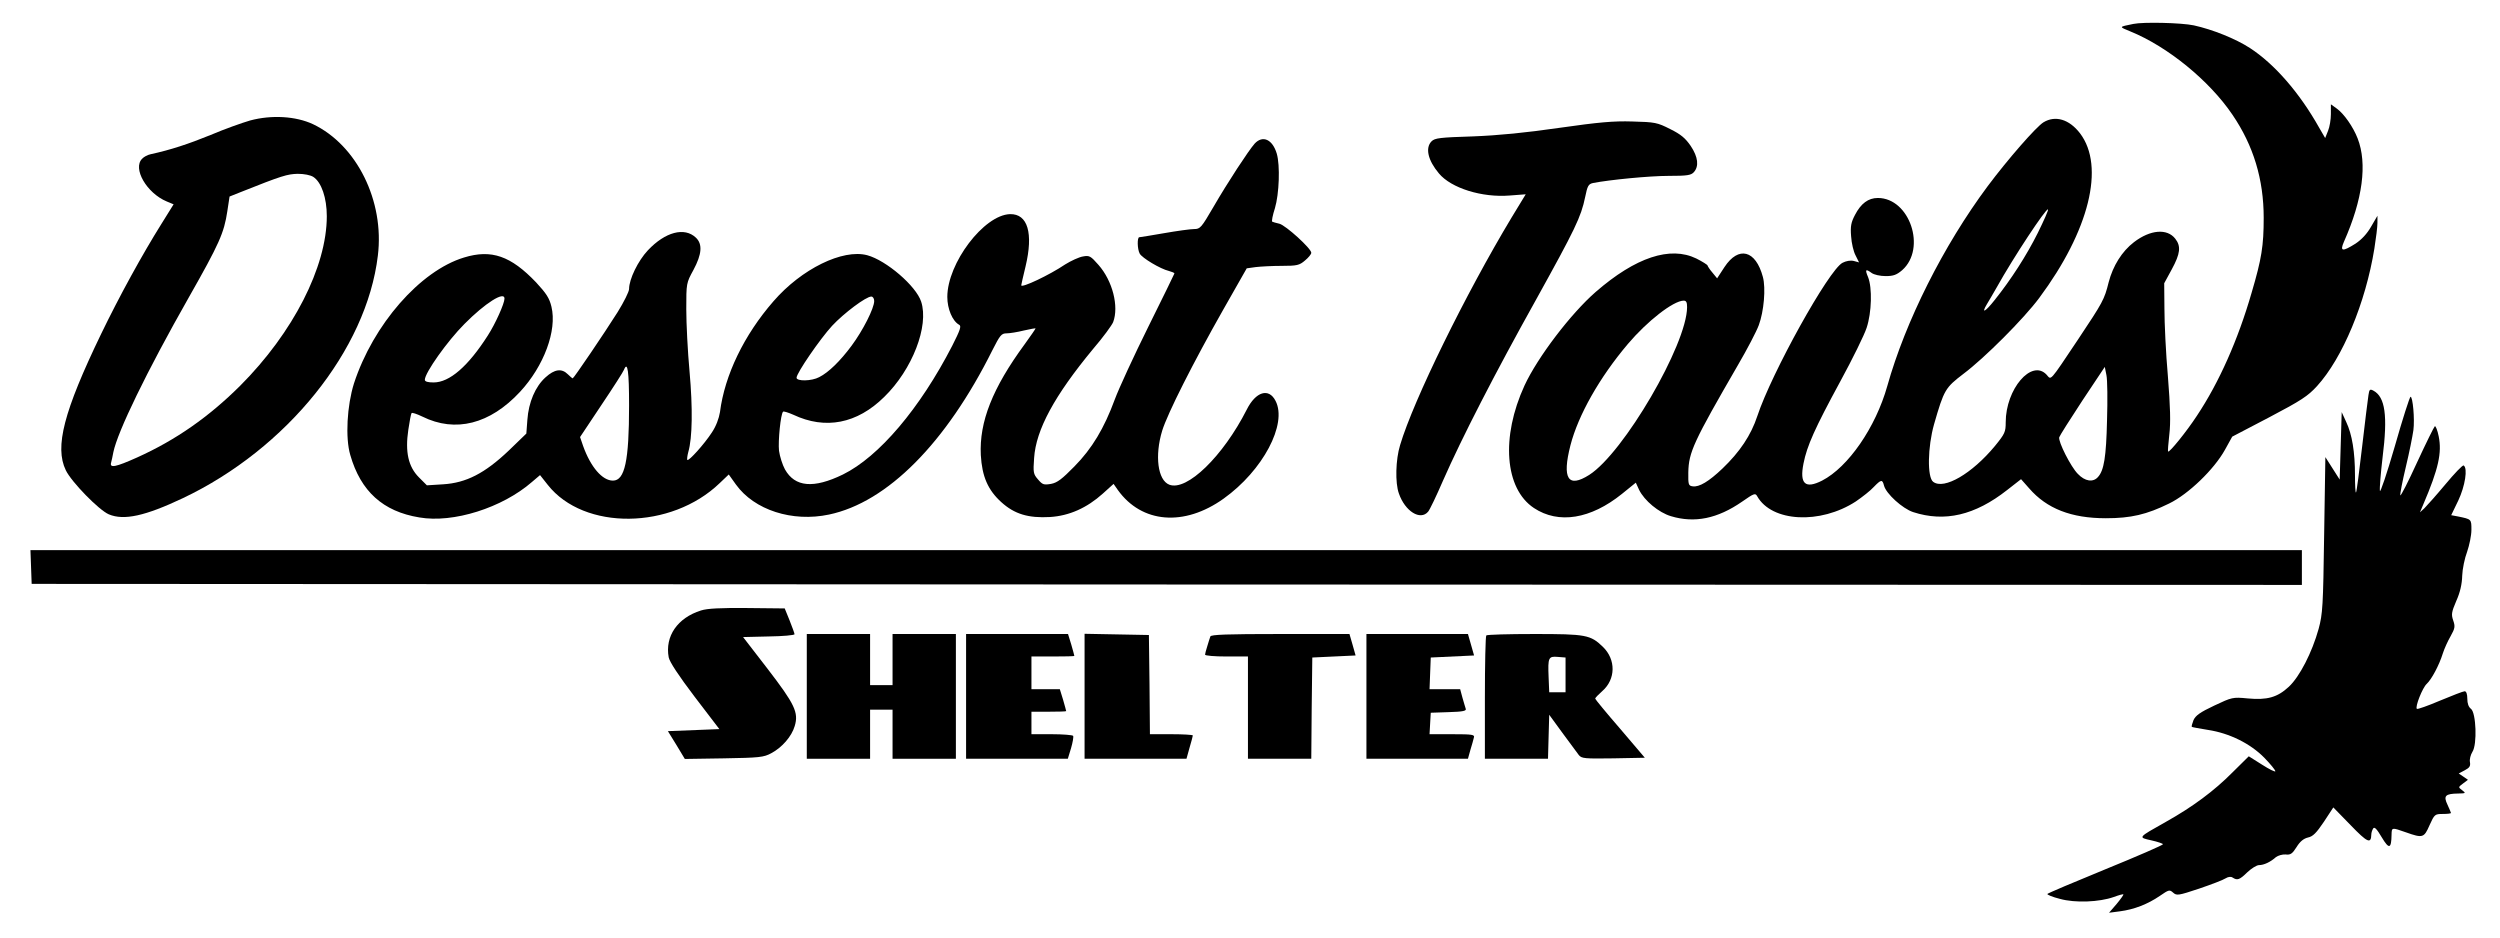
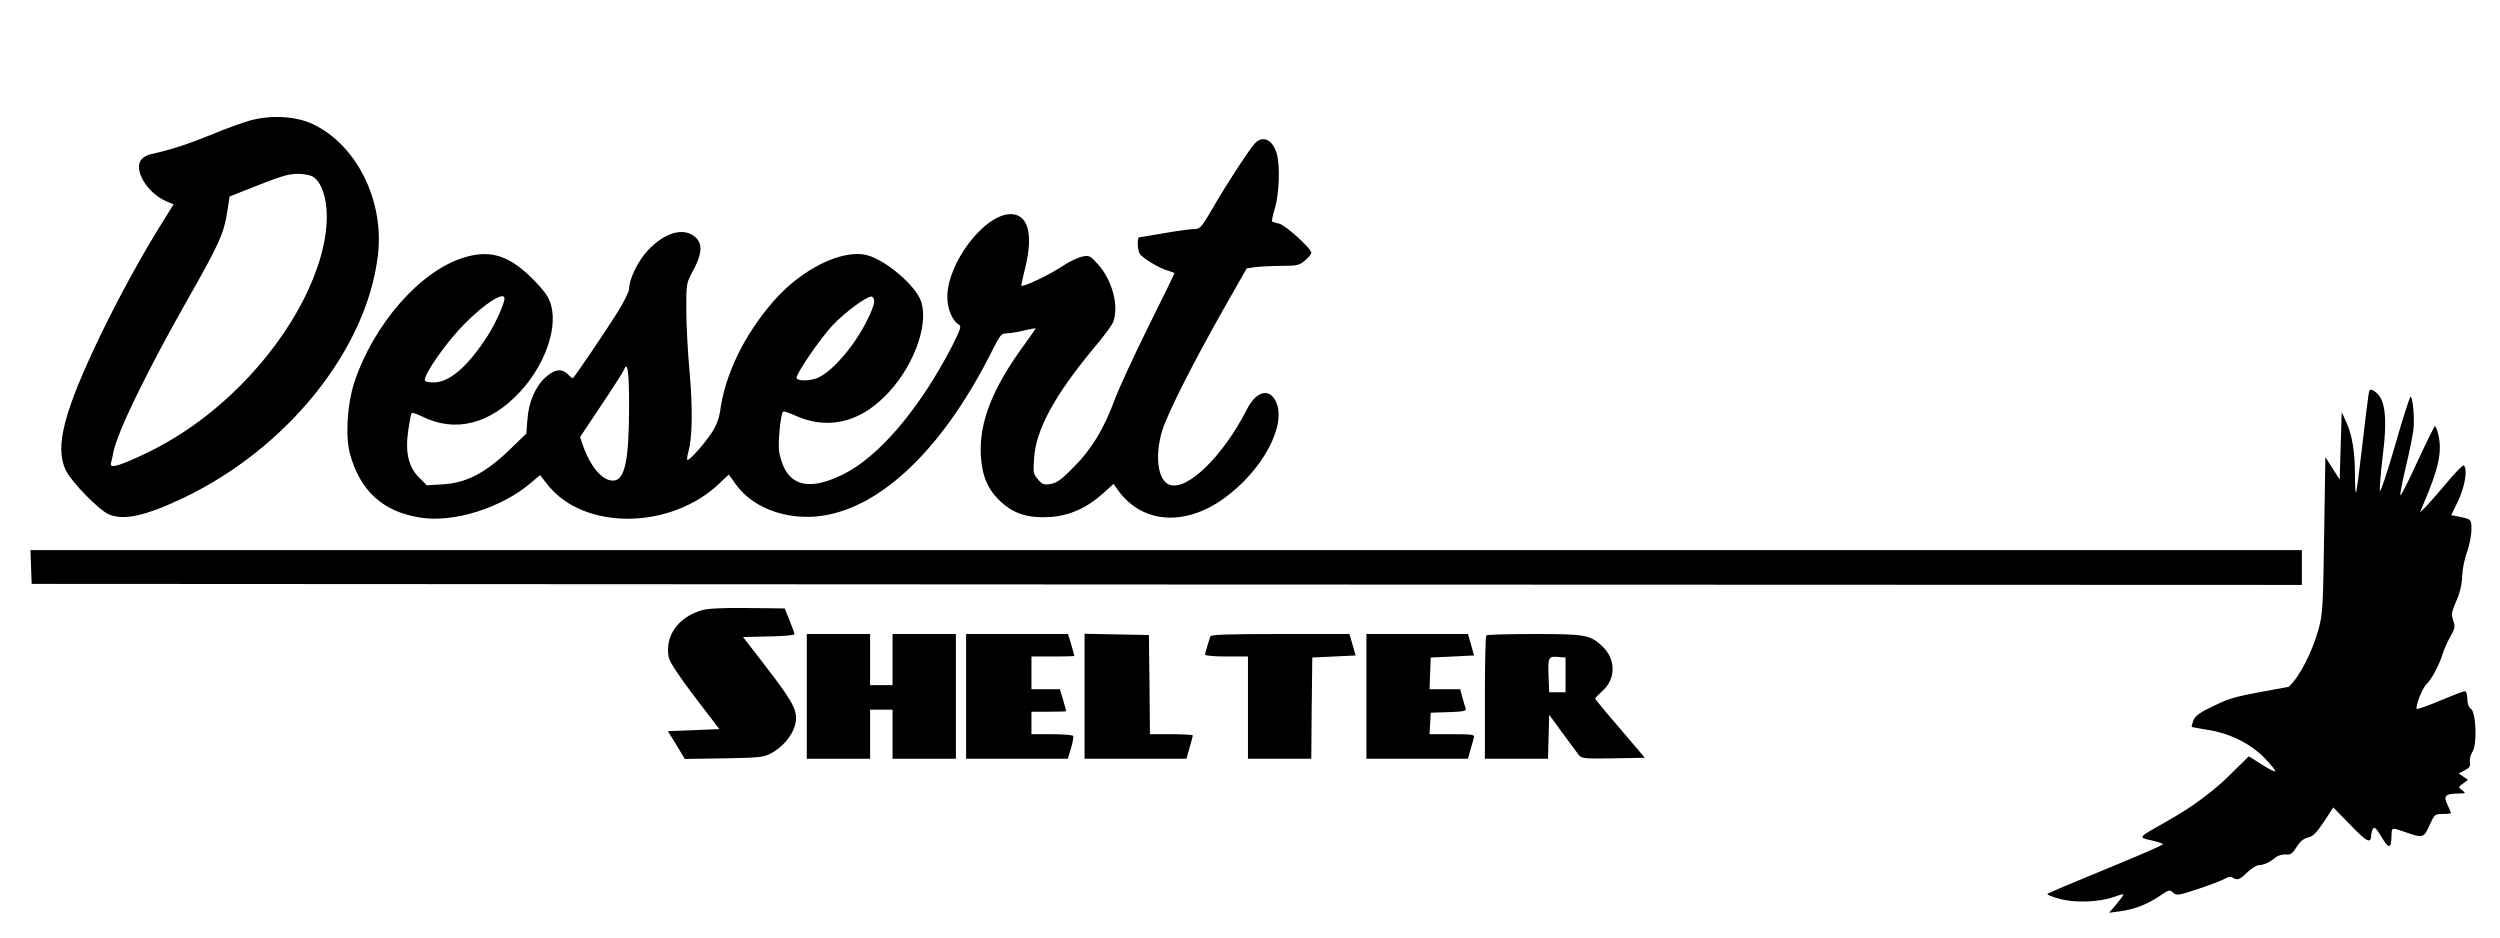
<svg xmlns="http://www.w3.org/2000/svg" width="400px" height="150px" viewBox="0 0 400 150" version="1.1">
  <g id="surface1">
-     <path style=" stroke:none;fill-rule:nonzero;fill:rgb(0%,0%,0%);fill-opacity:1;" d="M 341.34 3.828 C 338.953 4.32 338.988 4.254 340.883 5.039 C 346.828 7.461 353.496 12.895 357.191 18.355 C 360.555 23.297 362.191 28.699 362.191 34.848 C 362.191 39.332 361.863 41.395 360.262 46.824 C 358.07 54.418 355.031 61.223 351.504 66.523 C 349.836 69.078 347.09 72.449 346.895 72.25 C 346.828 72.188 346.93 70.977 347.09 69.535 C 347.32 67.637 347.254 65.117 346.863 60.211 C 346.535 56.512 346.309 51.668 346.309 49.41 L 346.273 45.32 L 347.484 43.094 C 348.855 40.574 348.988 39.398 348.039 38.188 C 346.73 36.52 344.051 36.746 341.438 38.742 C 339.512 40.215 338.07 42.539 337.387 45.156 C 336.699 47.938 336.469 48.332 332.484 54.32 C 327.777 61.355 328.234 60.797 327.449 59.949 C 325.066 57.395 320.914 62.238 320.914 67.57 C 320.914 69.109 320.785 69.406 319.184 71.367 C 315.523 75.785 311.047 78.402 309.312 77.094 C 308.332 76.375 308.43 71.5 309.445 67.898 C 311.047 62.336 311.242 62.043 314.148 59.816 C 317.516 57.297 323.789 51.016 326.273 47.676 C 334.281 36.91 336.828 26.637 332.809 21.336 C 331.078 19.078 328.855 18.422 326.961 19.566 C 325.785 20.289 321.242 25.492 318.039 29.777 C 310.949 39.301 304.871 51.406 301.961 61.781 C 300.098 68.391 295.719 74.738 291.535 76.898 C 288.824 78.273 287.91 77.422 288.562 74.148 C 289.117 71.336 290.359 68.555 294.445 61.027 C 296.406 57.43 298.301 53.566 298.66 52.453 C 299.477 50 299.574 46.039 298.891 44.34 C 298.367 43.094 298.496 42.965 299.477 43.684 C 299.836 43.945 300.816 44.176 301.699 44.176 C 302.941 44.176 303.465 43.98 304.348 43.227 C 308.27 39.758 305.555 31.676 300.457 31.676 C 298.922 31.676 297.746 32.559 296.797 34.391 C 296.176 35.57 296.047 36.191 296.176 37.793 C 296.242 38.906 296.57 40.281 296.895 40.871 L 297.449 41.984 L 296.602 41.754 C 296.078 41.621 295.359 41.754 294.805 42.047 C 292.613 43.16 283.43 59.719 281.176 66.559 C 280.164 69.633 278.367 72.316 275.59 74.969 C 273.43 77.027 271.863 77.977 270.816 77.812 C 270.164 77.715 270.098 77.551 270.129 75.59 C 270.195 72.348 270.949 70.715 278.07 58.41 C 279.543 55.891 281.047 53.012 281.406 52.027 C 282.223 49.836 282.551 46.105 282.059 44.305 C 280.914 40.02 278.172 39.301 275.914 42.734 L 274.738 44.535 L 273.988 43.617 C 273.562 43.129 273.234 42.605 273.203 42.473 C 273.203 42.375 272.387 41.852 271.406 41.359 C 267.223 39.332 261.699 41.164 255.328 46.695 C 251.34 50.164 246.012 57.168 243.922 61.684 C 240.129 69.93 240.75 78.176 245.426 81.281 C 249.379 83.902 254.512 83.051 259.512 79.023 L 261.73 77.227 L 262.254 78.371 C 263.105 80.105 265.391 82.004 267.352 82.59 C 271.145 83.738 274.805 82.984 278.727 80.27 C 280.652 78.926 280.852 78.859 281.145 79.387 C 283.465 83.539 291.242 83.934 296.93 80.234 C 297.973 79.516 299.281 78.5 299.805 77.914 C 300.98 76.703 301.176 76.668 301.438 77.684 C 301.766 78.992 304.41 81.383 306.109 81.938 C 311.145 83.574 315.98 82.461 321.145 78.402 L 323.367 76.668 L 324.672 78.141 C 327.484 81.383 331.406 82.918 336.93 82.918 C 340.949 82.918 343.465 82.328 347.059 80.562 C 350.164 79.059 354.25 75.098 355.98 71.988 L 357.156 69.863 L 363.105 66.754 C 368.203 64.07 369.25 63.383 370.719 61.781 C 374.805 57.297 378.496 48.461 379.902 39.758 C 380.164 38.121 380.391 36.289 380.391 35.668 L 380.391 34.523 L 379.379 36.258 C 378.727 37.402 377.875 38.316 376.895 38.973 C 374.77 40.312 374.348 40.25 375.031 38.68 C 378.039 31.906 378.789 26.18 377.223 22.152 C 376.504 20.289 375.031 18.195 373.891 17.375 L 372.941 16.688 L 372.941 18.258 C 372.941 19.109 372.746 20.32 372.484 20.941 L 372.027 22.086 L 371.078 20.453 C 367.941 14.855 363.922 10.242 360 7.691 C 357.68 6.184 353.988 4.711 351.012 4.059 C 349.02 3.633 342.875 3.5 341.34 3.828 Z M 326.047 37.27 C 324.25 40.871 321.766 44.73 319.148 48.004 C 317.648 49.902 316.93 50.293 317.91 48.66 C 318.27 48.102 318.953 46.859 319.477 45.977 C 322.156 41.164 327.418 33.215 327.68 33.508 C 327.777 33.605 327.027 35.273 326.047 37.27 Z M 269.934 49.148 C 269.902 55.137 259.77 72.48 254.281 75.98 C 250.883 78.141 249.902 76.602 251.273 71.238 C 252.516 66.426 255.914 60.406 260.457 55.039 C 263.562 51.375 267.711 48.137 269.379 48.102 C 269.805 48.102 269.934 48.363 269.934 49.148 Z M 337.125 67.246 C 336.992 73.137 336.633 75.262 335.688 76.309 C 334.902 77.227 333.594 77.027 332.449 75.816 C 331.34 74.707 329.281 70.648 329.477 69.961 C 329.543 69.73 331.211 67.082 333.172 64.102 L 336.766 58.703 L 337.027 60.012 C 337.191 60.766 337.223 64.004 337.125 67.246 Z M 337.125 67.246 " />
    <path style=" stroke:none;fill-rule:nonzero;fill:rgb(0%,0%,0%);fill-opacity:1;" d="M 40.031 19.273 C 38.789 19.633 35.914 20.648 33.691 21.598 C 30.164 23.035 27.289 23.984 24.117 24.672 C 23.629 24.77 23.008 25.098 22.746 25.395 C 21.176 26.93 23.465 30.891 26.668 32.23 L 27.777 32.691 L 25.883 35.734 C 22.746 40.738 19.086 47.414 16.176 53.438 C 10.195 65.836 8.727 71.5 10.523 75.23 C 11.406 77.094 15.852 81.645 17.418 82.297 C 19.836 83.312 23.234 82.559 29.25 79.711 C 45.883 71.824 58.66 55.988 60.457 40.902 C 61.535 32.168 57.09 23.199 50.066 19.863 C 47.32 18.586 43.465 18.355 40.031 19.273 Z M 50.129 28.305 C 51.438 29.156 52.289 31.676 52.289 34.586 C 52.289 42.703 46.895 53.238 38.43 61.715 C 33.43 66.688 28.172 70.387 21.93 73.199 C 18.496 74.738 17.516 74.934 17.777 74.02 C 17.844 73.723 18.039 72.973 18.137 72.348 C 18.824 69.043 23.43 59.523 30.195 47.609 C 35.098 38.973 35.852 37.27 36.371 33.801 L 36.73 31.445 L 38.531 30.727 C 45.098 28.109 45.98 27.848 47.648 27.812 C 48.66 27.812 49.672 28.012 50.129 28.305 Z M 50.129 28.305 " />
-     <path style=" stroke:none;fill-rule:nonzero;fill:rgb(0%,0%,0%);fill-opacity:1;" d="M 249.512 20.453 C 244.086 21.238 239.805 21.664 235.652 21.824 C 230.391 21.988 229.574 22.086 229.051 22.609 C 228.008 23.66 228.465 25.656 230.23 27.75 C 232.191 30.105 237.125 31.645 241.57 31.281 L 244.117 31.086 L 241.828 34.848 C 234.512 47.023 226.176 63.973 224.02 71.203 C 223.301 73.527 223.203 77.258 223.824 78.961 C 224.805 81.805 227.254 83.344 228.496 81.871 C 228.758 81.578 229.836 79.32 230.883 76.898 C 233.891 70.059 239.184 59.75 245.719 48.035 C 252.027 36.648 252.973 34.719 253.629 31.512 C 253.988 29.746 254.148 29.449 254.871 29.285 C 257.551 28.762 263.922 28.141 266.961 28.141 C 269.969 28.141 270.555 28.043 271.012 27.551 C 271.863 26.602 271.699 25.133 270.523 23.363 C 269.672 22.121 268.953 21.5 267.223 20.648 C 265.164 19.602 264.805 19.535 261.176 19.438 C 258.137 19.34 255.75 19.566 249.512 20.453 Z M 249.512 20.453 " />
    <path style=" stroke:none;fill-rule:nonzero;fill:rgb(0%,0%,0%);fill-opacity:1;" d="M 200.75 22.973 C 199.77 24.082 196.438 29.156 194.148 33.113 C 192.223 36.422 192.027 36.648 191.078 36.648 C 190.488 36.648 188.332 36.945 186.273 37.305 C 184.215 37.664 182.418 37.957 182.289 37.957 C 181.93 37.957 181.961 39.855 182.352 40.574 C 182.711 41.262 185.652 43.031 187.027 43.355 C 187.516 43.488 187.91 43.652 187.91 43.75 C 187.91 43.816 186.012 47.676 183.727 52.289 C 181.438 56.906 179.02 62.141 178.367 63.906 C 176.668 68.52 174.738 71.762 171.895 74.641 C 169.934 76.637 169.184 77.227 168.172 77.422 C 166.992 77.617 166.797 77.551 166.078 76.703 C 165.328 75.852 165.293 75.59 165.457 73.297 C 165.75 68.75 168.727 63.285 174.902 55.824 C 176.504 53.961 177.91 52.027 178.105 51.539 C 179.051 49.02 178.008 44.93 175.75 42.375 C 174.512 40.969 174.312 40.836 173.27 41.035 C 172.648 41.133 171.371 41.723 170.426 42.309 C 167.91 44.012 163.398 46.141 163.398 45.648 C 163.398 45.582 163.691 44.242 164.086 42.637 C 165.359 37.305 164.445 34.195 161.602 34.262 C 157.418 34.391 151.57 42.113 151.57 47.512 C 151.57 49.41 152.387 51.375 153.465 51.965 C 153.855 52.16 153.629 52.812 152.352 55.332 C 147.191 65.348 140.652 73.07 134.871 75.918 C 130.164 78.207 127.191 77.945 125.59 75.098 C 125.195 74.379 124.77 73.035 124.641 72.121 C 124.477 70.582 124.902 66.23 125.293 65.871 C 125.391 65.773 126.109 66 126.93 66.359 C 132.059 68.781 137.125 67.801 141.469 63.516 C 145.98 59.129 148.66 52.16 147.387 48.266 C 146.57 45.746 141.797 41.656 138.758 40.836 C 134.836 39.789 128.234 43.031 123.758 48.199 C 119.051 53.598 115.949 60.012 115.195 65.938 C 115.031 66.949 114.574 68.195 113.891 69.207 C 112.68 71.074 110.195 73.82 109.969 73.594 C 109.902 73.496 109.969 72.906 110.129 72.316 C 110.785 70.059 110.852 65.281 110.328 59.457 C 110.031 56.25 109.805 51.766 109.805 49.477 C 109.805 45.32 109.805 45.289 110.949 43.195 C 112.32 40.641 112.418 39.039 111.34 38.023 C 109.512 36.289 106.438 37.105 103.66 40.051 C 102.09 41.723 100.652 44.668 100.652 46.238 C 100.652 46.664 99.836 48.297 98.824 49.934 C 96.699 53.305 91.797 60.535 91.633 60.535 C 91.57 60.535 91.211 60.242 90.852 59.883 C 89.871 58.902 88.727 59.062 87.289 60.371 C 85.652 61.844 84.574 64.363 84.379 67.18 L 84.215 69.371 L 81.406 72.086 C 77.551 75.754 74.574 77.258 70.914 77.488 L 68.301 77.652 L 67.027 76.375 C 65.328 74.672 64.805 72.316 65.328 68.781 C 65.523 67.441 65.75 66.23 65.852 66.098 C 65.914 65.969 66.699 66.23 67.582 66.656 C 72.875 69.273 78.398 67.867 83.203 62.695 C 87.027 58.574 89.148 52.879 88.234 49.082 C 87.91 47.711 87.418 46.957 85.785 45.191 C 81.73 40.938 78.629 39.855 74.25 41.199 C 67.223 43.324 59.707 51.93 56.633 61.355 C 55.523 64.891 55.23 70.059 56.047 72.809 C 57.711 78.598 61.273 81.84 67.09 82.789 C 72.516 83.738 80.359 81.25 85.098 77.129 L 86.406 76.016 L 87.648 77.586 C 93.43 84.914 107.387 84.785 115.164 77.289 L 116.602 75.918 L 117.746 77.52 C 120.688 81.609 126.766 83.574 132.648 82.328 C 141.961 80.367 151.371 70.91 158.789 56.02 C 160 53.633 160.23 53.336 161.047 53.336 C 161.535 53.336 162.777 53.141 163.824 52.879 C 164.836 52.652 165.688 52.488 165.688 52.551 C 165.688 52.617 164.902 53.762 163.953 55.07 C 158.789 62.105 156.668 67.508 156.93 72.809 C 157.125 76.242 158.07 78.402 160.195 80.332 C 162.32 82.266 164.543 82.918 168.008 82.723 C 171.078 82.527 173.891 81.281 176.469 78.961 L 178.172 77.422 L 178.855 78.402 C 182.68 83.738 189.477 84.293 195.785 79.777 C 202.059 75.293 206.012 67.832 204.086 64.137 C 203.008 62.008 200.914 62.664 199.477 65.543 C 195.688 73.004 189.902 78.633 187.09 77.551 C 185.23 76.832 184.738 72.906 185.949 68.914 C 186.797 66.164 190.914 58.016 195.719 49.543 L 199.477 42.934 L 200.914 42.734 C 201.73 42.637 203.594 42.539 205.098 42.539 C 207.516 42.539 207.91 42.441 208.789 41.688 C 209.348 41.23 209.805 40.676 209.805 40.445 C 209.805 39.758 205.719 36.059 204.707 35.797 C 204.184 35.668 203.66 35.535 203.562 35.473 C 203.43 35.406 203.629 34.426 203.988 33.312 C 204.672 31.02 204.836 26.473 204.281 24.574 C 203.594 22.285 202.027 21.598 200.75 22.973 Z M 80.719 47.773 C 80.719 48.559 79.25 51.832 78.039 53.699 C 74.902 58.605 71.93 61.191 69.379 61.191 C 68.465 61.191 67.973 61.059 67.973 60.766 C 67.973 59.652 71.57 54.582 74.312 51.832 C 77.613 48.496 80.719 46.531 80.719 47.773 Z M 139.871 48.168 C 139.871 49.312 138.07 52.879 136.242 55.332 C 134.445 57.754 132.582 59.586 131.078 60.34 C 129.871 60.996 127.449 61.027 127.449 60.438 C 127.449 59.688 131.211 54.223 133.137 52.129 C 135.031 50.098 138.562 47.449 139.41 47.449 C 139.672 47.449 139.871 47.773 139.871 48.168 Z M 100.652 64.891 C 100.652 73.758 99.969 76.898 98.07 76.898 C 96.371 76.898 94.512 74.738 93.301 71.367 L 92.809 69.93 L 96.211 64.824 C 98.105 62.008 99.738 59.457 99.836 59.164 C 100.426 57.691 100.652 59.426 100.652 64.891 Z M 100.652 64.891 " />
-     <path style=" stroke:none;fill-rule:nonzero;fill:rgb(0%,0%,0%);fill-opacity:1;" d="M 378.953 63.219 C 378.855 63.809 378.398 67.539 377.941 71.465 C 377.484 75.426 377.059 78.73 376.961 78.797 C 376.863 78.895 376.797 77.652 376.797 76.047 C 376.797 72.348 376.34 69.504 375.391 67.508 L 374.672 65.938 L 374.512 71.336 L 374.348 76.734 L 373.203 74.934 L 372.059 73.137 L 371.863 85.57 C 371.699 97.023 371.633 98.199 370.98 100.621 C 369.934 104.387 367.941 108.277 366.211 109.883 C 364.379 111.582 362.746 112.043 359.609 111.746 C 357.254 111.52 357.125 111.551 354.281 112.895 C 351.992 113.973 351.273 114.496 350.949 115.25 C 350.75 115.773 350.621 116.23 350.688 116.297 C 350.75 116.359 351.93 116.559 353.27 116.785 C 356.73 117.309 360.066 118.98 362.289 121.238 C 363.27 122.25 364.051 123.199 364.051 123.398 C 364.051 123.559 363.105 123.102 361.93 122.348 L 359.805 121.008 L 357.223 123.559 C 354.281 126.539 350.785 129.121 346.57 131.48 C 341.992 134.062 342.059 133.965 344.215 134.457 C 345.262 134.688 346.078 134.98 346.078 135.078 C 346.078 135.211 341.961 137.008 336.895 139.07 C 331.863 141.133 327.68 142.898 327.582 143.031 C 327.516 143.16 328.398 143.52 329.574 143.816 C 332.027 144.504 335.883 144.34 338.203 143.52 C 338.988 143.227 339.707 143.031 339.738 143.094 C 339.805 143.16 339.312 143.848 338.66 144.633 L 337.449 146.039 L 339.184 145.812 C 341.469 145.516 343.629 144.668 345.555 143.355 C 347.027 142.344 347.125 142.309 347.711 142.832 C 348.27 143.324 348.531 143.293 351.863 142.18 C 353.789 141.523 355.688 140.805 356.078 140.543 C 356.504 140.281 356.93 140.215 357.223 140.414 C 357.973 140.902 358.332 140.773 359.574 139.562 C 360.23 138.941 361.078 138.418 361.438 138.418 C 362.223 138.418 363.27 137.926 364.148 137.141 C 364.512 136.879 365.164 136.684 365.688 136.715 C 366.469 136.812 366.766 136.617 367.449 135.535 C 368.008 134.621 368.594 134.164 369.281 134 C 370.066 133.836 370.621 133.277 371.828 131.48 L 373.332 129.188 L 376.109 132.035 C 378.789 134.816 379.379 135.078 379.41 133.508 C 379.41 133.246 379.543 132.82 379.707 132.559 C 379.902 132.23 380.293 132.625 381.078 133.965 C 382.254 135.93 382.613 135.832 382.648 133.574 C 382.68 132.363 382.648 132.363 384.969 133.18 C 387.648 134.129 387.844 134.062 388.727 132.035 C 389.512 130.301 389.574 130.234 390.852 130.234 C 391.57 130.234 392.156 130.172 392.156 130.07 C 392.156 130.008 391.895 129.418 391.602 128.762 C 390.914 127.324 391.242 126.996 393.301 126.965 C 394.543 126.93 394.574 126.93 393.953 126.441 C 393.301 125.949 393.301 125.949 394.086 125.359 L 394.871 124.77 L 394.117 124.246 L 393.398 123.758 L 394.379 123.234 C 395.129 122.84 395.293 122.578 395.195 121.957 C 395.098 121.5 395.293 120.777 395.59 120.289 C 396.371 119.109 396.176 114.039 395.359 113.418 C 394.969 113.121 394.77 112.566 394.77 111.781 C 394.77 111.059 394.609 110.602 394.348 110.602 C 394.117 110.602 392.352 111.289 390.391 112.105 C 388.465 112.926 386.797 113.516 386.699 113.418 C 386.371 113.121 387.613 110.012 388.27 109.426 C 389.051 108.703 390.262 106.445 390.852 104.547 C 391.078 103.828 391.633 102.586 392.09 101.801 C 392.809 100.523 392.844 100.23 392.516 99.281 C 392.191 98.332 392.223 97.973 393.008 96.141 C 393.629 94.766 393.922 93.422 393.953 92.113 C 393.988 91.035 394.348 89.301 394.738 88.285 C 395.098 87.238 395.426 85.668 395.426 84.785 C 395.426 83.051 395.457 83.082 393.234 82.625 L 392.191 82.43 L 393.332 80.07 C 394.41 77.781 394.871 74.902 394.184 74.477 C 394.02 74.379 392.711 75.754 391.242 77.52 C 389.77 79.285 388.234 80.988 387.875 81.348 L 387.191 81.969 L 387.746 80.66 C 390.164 75 390.719 72.449 390.195 69.828 C 390 68.848 389.707 68.129 389.574 68.195 C 389.445 68.293 388.172 70.879 386.73 73.984 C 385.328 77.062 384.117 79.418 384.051 79.254 C 383.988 79.059 384.379 77.027 384.934 74.707 C 385.488 72.414 386.012 69.766 386.145 68.816 C 386.371 67.047 386.047 63.48 385.688 63.48 C 385.555 63.48 384.41 67.047 383.172 71.402 C 381.895 75.816 380.816 78.961 380.785 78.535 C 380.719 78.109 380.914 75.719 381.211 73.199 C 382.059 66.492 381.633 63.516 379.738 62.5 C 379.184 62.207 379.086 62.305 378.953 63.219 Z M 378.953 63.219 " />
+     <path style=" stroke:none;fill-rule:nonzero;fill:rgb(0%,0%,0%);fill-opacity:1;" d="M 378.953 63.219 C 378.855 63.809 378.398 67.539 377.941 71.465 C 377.484 75.426 377.059 78.73 376.961 78.797 C 376.863 78.895 376.797 77.652 376.797 76.047 C 376.797 72.348 376.34 69.504 375.391 67.508 L 374.672 65.938 L 374.512 71.336 L 374.348 76.734 L 373.203 74.934 L 372.059 73.137 L 371.863 85.57 C 371.699 97.023 371.633 98.199 370.98 100.621 C 369.934 104.387 367.941 108.277 366.211 109.883 C 357.254 111.52 357.125 111.551 354.281 112.895 C 351.992 113.973 351.273 114.496 350.949 115.25 C 350.75 115.773 350.621 116.23 350.688 116.297 C 350.75 116.359 351.93 116.559 353.27 116.785 C 356.73 117.309 360.066 118.98 362.289 121.238 C 363.27 122.25 364.051 123.199 364.051 123.398 C 364.051 123.559 363.105 123.102 361.93 122.348 L 359.805 121.008 L 357.223 123.559 C 354.281 126.539 350.785 129.121 346.57 131.48 C 341.992 134.062 342.059 133.965 344.215 134.457 C 345.262 134.688 346.078 134.98 346.078 135.078 C 346.078 135.211 341.961 137.008 336.895 139.07 C 331.863 141.133 327.68 142.898 327.582 143.031 C 327.516 143.16 328.398 143.52 329.574 143.816 C 332.027 144.504 335.883 144.34 338.203 143.52 C 338.988 143.227 339.707 143.031 339.738 143.094 C 339.805 143.16 339.312 143.848 338.66 144.633 L 337.449 146.039 L 339.184 145.812 C 341.469 145.516 343.629 144.668 345.555 143.355 C 347.027 142.344 347.125 142.309 347.711 142.832 C 348.27 143.324 348.531 143.293 351.863 142.18 C 353.789 141.523 355.688 140.805 356.078 140.543 C 356.504 140.281 356.93 140.215 357.223 140.414 C 357.973 140.902 358.332 140.773 359.574 139.562 C 360.23 138.941 361.078 138.418 361.438 138.418 C 362.223 138.418 363.27 137.926 364.148 137.141 C 364.512 136.879 365.164 136.684 365.688 136.715 C 366.469 136.812 366.766 136.617 367.449 135.535 C 368.008 134.621 368.594 134.164 369.281 134 C 370.066 133.836 370.621 133.277 371.828 131.48 L 373.332 129.188 L 376.109 132.035 C 378.789 134.816 379.379 135.078 379.41 133.508 C 379.41 133.246 379.543 132.82 379.707 132.559 C 379.902 132.23 380.293 132.625 381.078 133.965 C 382.254 135.93 382.613 135.832 382.648 133.574 C 382.68 132.363 382.648 132.363 384.969 133.18 C 387.648 134.129 387.844 134.062 388.727 132.035 C 389.512 130.301 389.574 130.234 390.852 130.234 C 391.57 130.234 392.156 130.172 392.156 130.07 C 392.156 130.008 391.895 129.418 391.602 128.762 C 390.914 127.324 391.242 126.996 393.301 126.965 C 394.543 126.93 394.574 126.93 393.953 126.441 C 393.301 125.949 393.301 125.949 394.086 125.359 L 394.871 124.77 L 394.117 124.246 L 393.398 123.758 L 394.379 123.234 C 395.129 122.84 395.293 122.578 395.195 121.957 C 395.098 121.5 395.293 120.777 395.59 120.289 C 396.371 119.109 396.176 114.039 395.359 113.418 C 394.969 113.121 394.77 112.566 394.77 111.781 C 394.77 111.059 394.609 110.602 394.348 110.602 C 394.117 110.602 392.352 111.289 390.391 112.105 C 388.465 112.926 386.797 113.516 386.699 113.418 C 386.371 113.121 387.613 110.012 388.27 109.426 C 389.051 108.703 390.262 106.445 390.852 104.547 C 391.078 103.828 391.633 102.586 392.09 101.801 C 392.809 100.523 392.844 100.23 392.516 99.281 C 392.191 98.332 392.223 97.973 393.008 96.141 C 393.629 94.766 393.922 93.422 393.953 92.113 C 393.988 91.035 394.348 89.301 394.738 88.285 C 395.098 87.238 395.426 85.668 395.426 84.785 C 395.426 83.051 395.457 83.082 393.234 82.625 L 392.191 82.43 L 393.332 80.07 C 394.41 77.781 394.871 74.902 394.184 74.477 C 394.02 74.379 392.711 75.754 391.242 77.52 C 389.77 79.285 388.234 80.988 387.875 81.348 L 387.191 81.969 L 387.746 80.66 C 390.164 75 390.719 72.449 390.195 69.828 C 390 68.848 389.707 68.129 389.574 68.195 C 389.445 68.293 388.172 70.879 386.73 73.984 C 385.328 77.062 384.117 79.418 384.051 79.254 C 383.988 79.059 384.379 77.027 384.934 74.707 C 385.488 72.414 386.012 69.766 386.145 68.816 C 386.371 67.047 386.047 63.48 385.688 63.48 C 385.555 63.48 384.41 67.047 383.172 71.402 C 381.895 75.816 380.816 78.961 380.785 78.535 C 380.719 78.109 380.914 75.719 381.211 73.199 C 382.059 66.492 381.633 63.516 379.738 62.5 C 379.184 62.207 379.086 62.305 378.953 63.219 Z M 378.953 63.219 " />
    <path style=" stroke:none;fill-rule:nonzero;fill:rgb(0%,0%,0%);fill-opacity:1;" d="M 4.969 90.707 L 5.066 93.422 L 186.668 93.52 L 368.301 93.586 L 368.301 88.023 L 4.871 88.023 Z M 4.969 90.707 " />
    <path style=" stroke:none;fill-rule:nonzero;fill:rgb(0%,0%,0%);fill-opacity:1;" d="M 112.156 97.676 C 108.398 98.855 106.371 101.801 106.992 105.172 C 107.125 105.891 108.562 108.082 111.145 111.484 L 115.098 116.656 L 106.863 116.984 L 108.234 119.207 L 109.574 121.434 L 115.816 121.336 C 121.504 121.238 122.191 121.172 123.398 120.516 C 125.129 119.602 126.668 117.832 127.156 116.164 C 127.809 114.004 127.156 112.664 122.809 107.004 L 118.891 101.93 L 123.008 101.832 C 125.262 101.801 127.125 101.637 127.125 101.473 C 127.125 101.34 126.766 100.359 126.34 99.281 L 125.555 97.348 L 119.543 97.285 C 115.262 97.25 113.172 97.348 112.156 97.676 Z M 112.156 97.676 " />
    <path style=" stroke:none;fill-rule:nonzero;fill:rgb(0%,0%,0%);fill-opacity:1;" d="M 129.086 111.422 L 129.086 121.402 L 139.215 121.402 L 139.215 113.547 L 142.809 113.547 L 142.809 121.402 L 152.941 121.402 L 152.941 101.441 L 142.809 101.441 L 142.809 109.621 L 139.215 109.621 L 139.215 101.441 L 129.086 101.441 Z M 129.086 111.422 " />
    <path style=" stroke:none;fill-rule:nonzero;fill:rgb(0%,0%,0%);fill-opacity:1;" d="M 154.574 111.422 L 154.574 121.402 L 170.852 121.402 L 171.371 119.699 C 171.633 118.781 171.797 117.898 171.699 117.734 C 171.602 117.605 170.066 117.473 168.27 117.473 L 165.031 117.473 L 165.031 113.875 L 167.809 113.875 C 169.348 113.875 170.59 113.84 170.59 113.777 C 170.59 113.711 170.359 112.895 170.098 111.977 L 169.574 110.273 L 165.031 110.273 L 165.031 105.039 L 168.465 105.039 C 170.359 105.039 171.895 105.008 171.895 104.941 C 171.895 104.875 171.668 104.059 171.406 103.141 L 170.883 101.441 L 154.574 101.441 Z M 154.574 111.422 " />
    <path style=" stroke:none;fill-rule:nonzero;fill:rgb(0%,0%,0%);fill-opacity:1;" d="M 173.531 111.422 L 173.531 121.402 L 189.836 121.402 L 190.328 119.633 C 190.621 118.652 190.852 117.77 190.852 117.672 C 190.852 117.57 189.312 117.473 187.418 117.473 L 183.988 117.473 L 183.922 109.523 L 183.824 101.602 L 178.691 101.504 L 173.531 101.406 Z M 173.531 111.422 " />
    <path style=" stroke:none;fill-rule:nonzero;fill:rgb(0%,0%,0%);fill-opacity:1;" d="M 193.66 101.832 C 193.562 102.062 193.367 102.75 193.172 103.371 C 192.973 103.992 192.809 104.613 192.809 104.746 C 192.809 104.91 194.348 105.039 196.242 105.039 L 199.672 105.039 L 199.672 121.402 L 209.805 121.402 L 209.871 113.285 L 209.969 105.203 L 213.43 105.039 L 216.895 104.875 L 216.406 103.141 L 215.914 101.441 L 204.836 101.441 C 196.273 101.441 193.758 101.539 193.66 101.832 Z M 193.66 101.832 " />
    <path style=" stroke:none;fill-rule:nonzero;fill:rgb(0%,0%,0%);fill-opacity:1;" d="M 218.629 111.422 L 218.629 121.402 L 234.871 121.402 L 235.262 119.992 C 235.488 119.242 235.75 118.355 235.816 118.031 C 235.98 117.539 235.652 117.473 232.352 117.473 L 228.727 117.473 L 228.824 115.738 L 228.922 114.039 L 231.797 113.941 C 234.117 113.875 234.672 113.742 234.512 113.383 C 234.445 113.156 234.184 112.336 233.988 111.617 L 233.629 110.273 L 228.727 110.273 L 228.824 107.723 L 228.922 105.203 L 235.852 104.875 L 235.359 103.141 L 234.871 101.441 L 218.629 101.441 Z M 218.629 111.422 " />
    <path style=" stroke:none;fill-rule:nonzero;fill:rgb(0%,0%,0%);fill-opacity:1;" d="M 237.809 101.668 C 237.68 101.766 237.582 106.281 237.582 111.648 L 237.582 121.402 L 247.68 121.402 L 247.777 117.867 L 247.875 114.363 L 250 117.277 C 251.176 118.883 252.352 120.453 252.613 120.812 C 253.07 121.367 253.531 121.402 258.137 121.336 L 263.172 121.238 L 259.215 116.59 C 257.027 114.07 255.23 111.879 255.23 111.781 C 255.23 111.648 255.75 111.125 256.371 110.57 C 258.531 108.672 258.562 105.531 256.469 103.5 C 254.477 101.57 253.758 101.441 245.488 101.441 C 241.371 101.441 237.91 101.539 237.809 101.668 Z M 250.488 107.984 L 250.488 110.766 L 247.875 110.766 L 247.777 108.344 C 247.648 105.203 247.746 104.973 249.25 105.105 L 250.488 105.203 Z M 250.488 107.984 " />
  </g>
</svg>